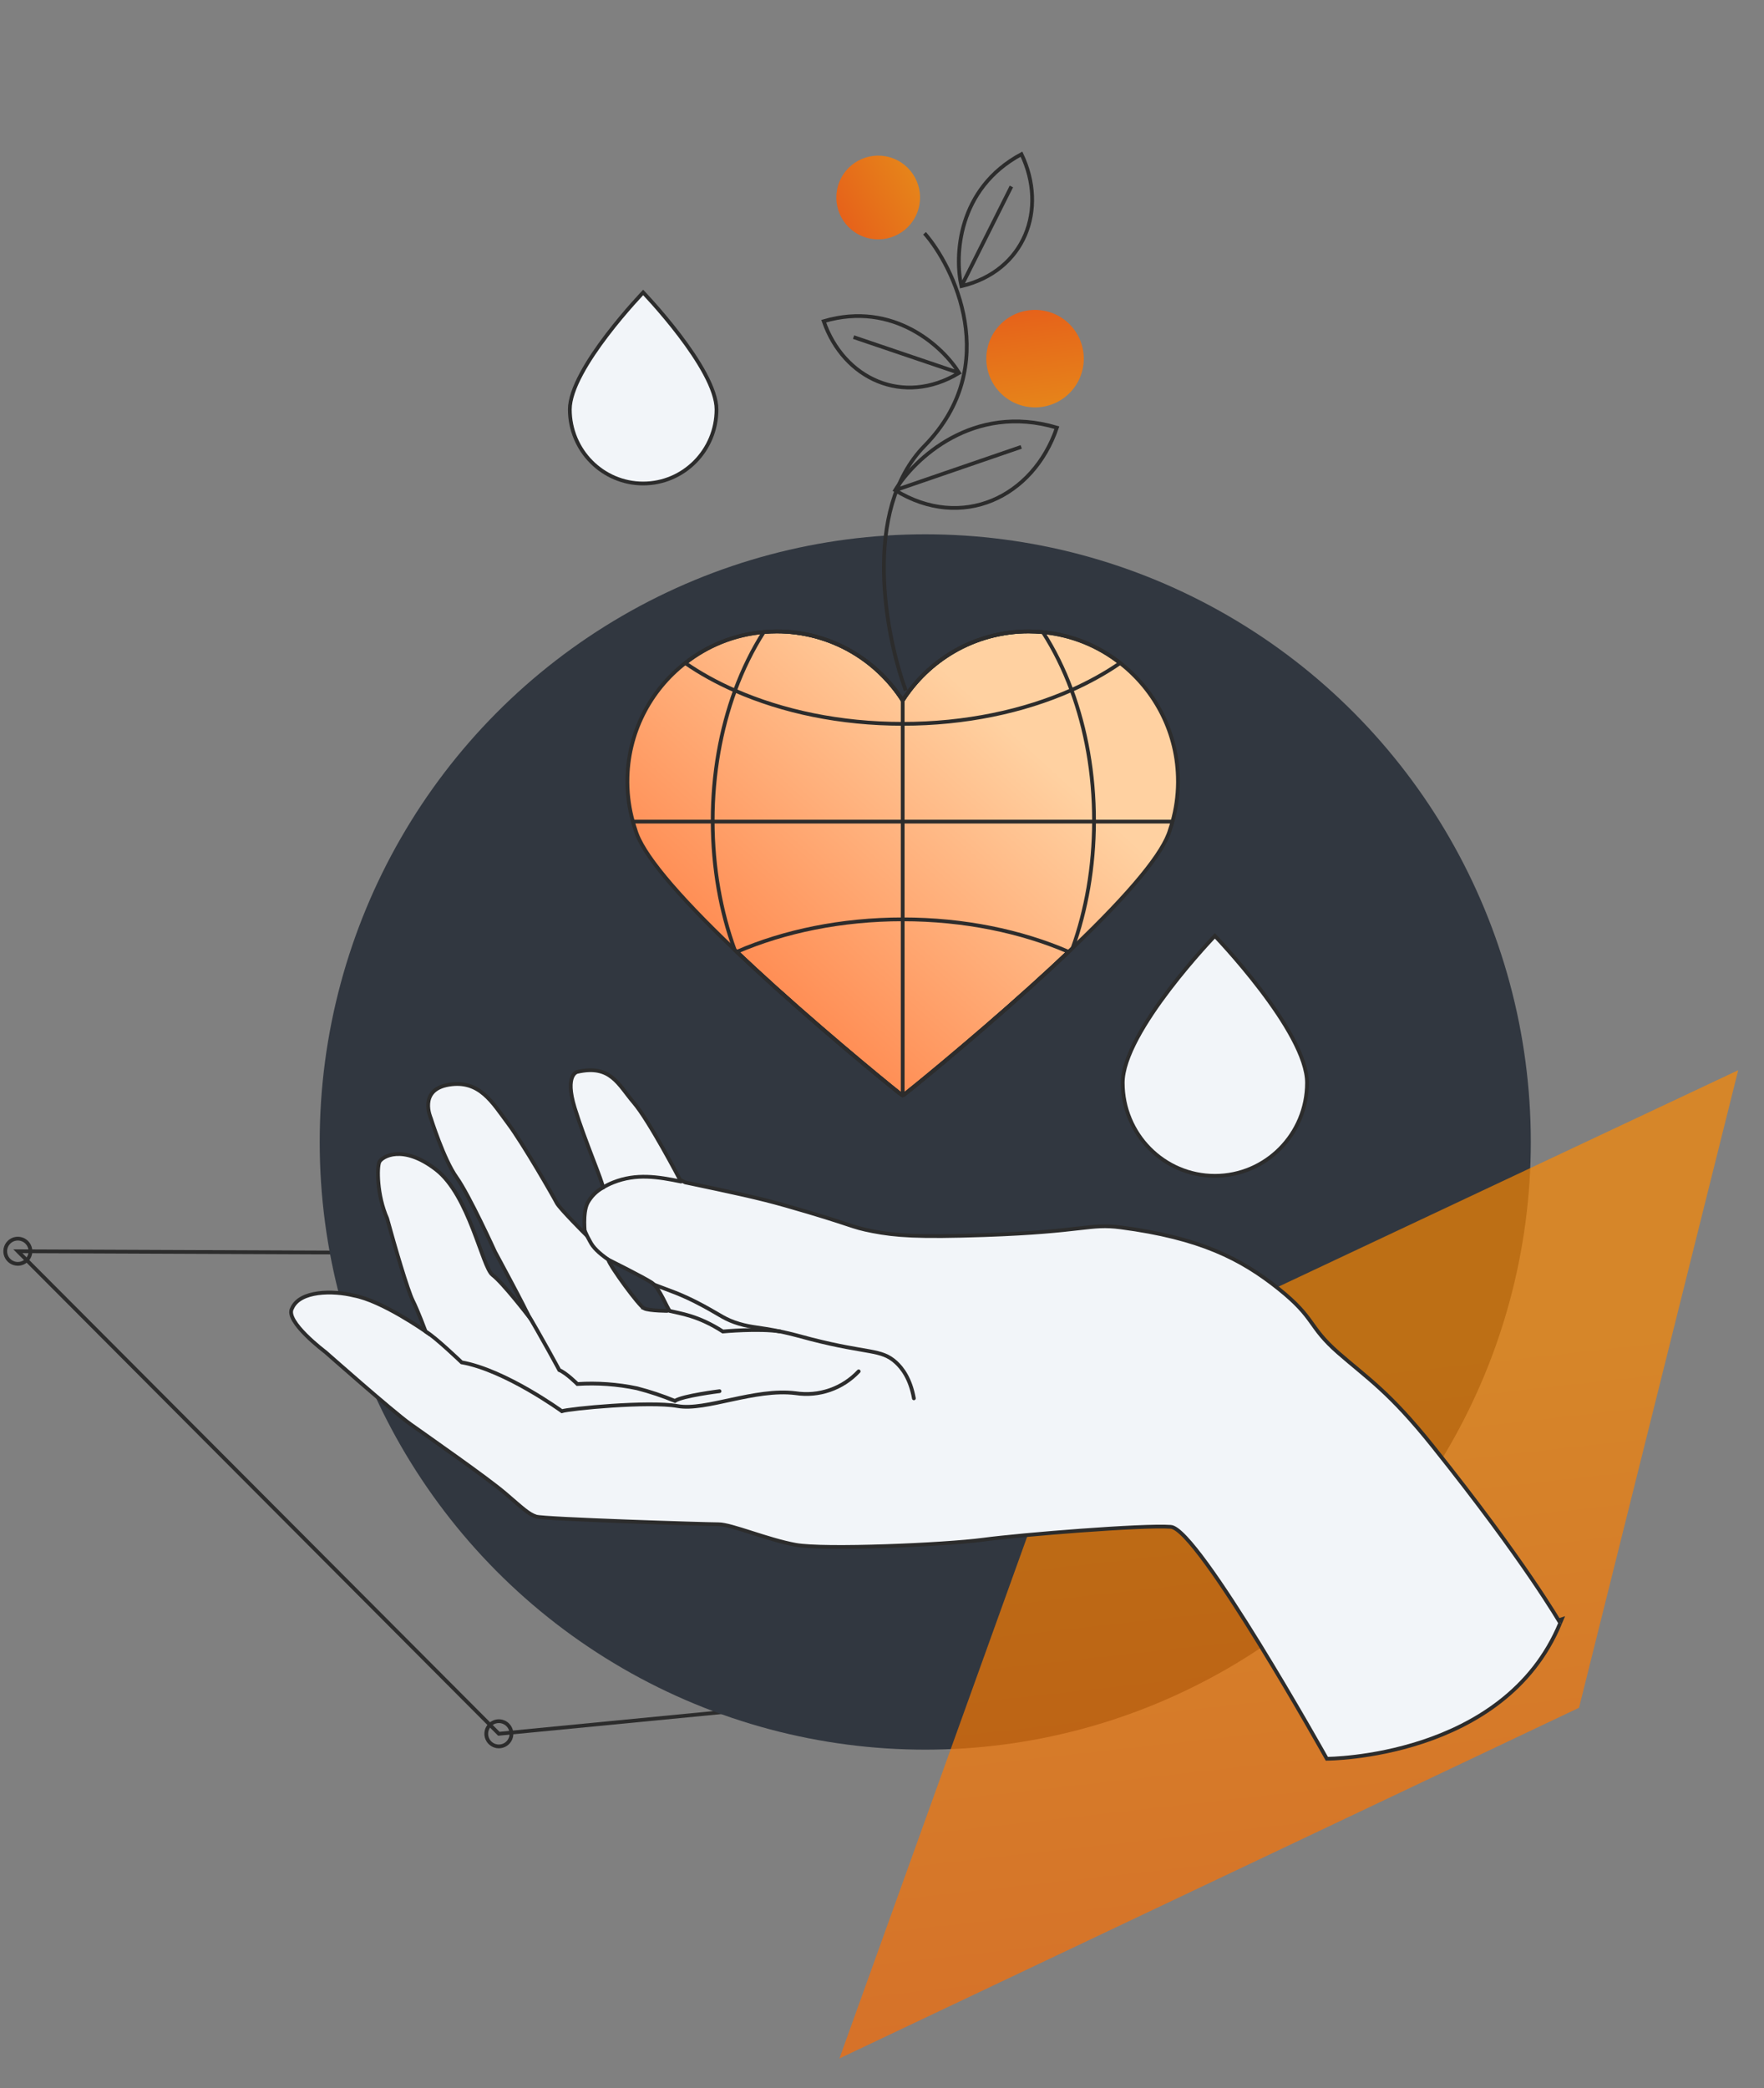
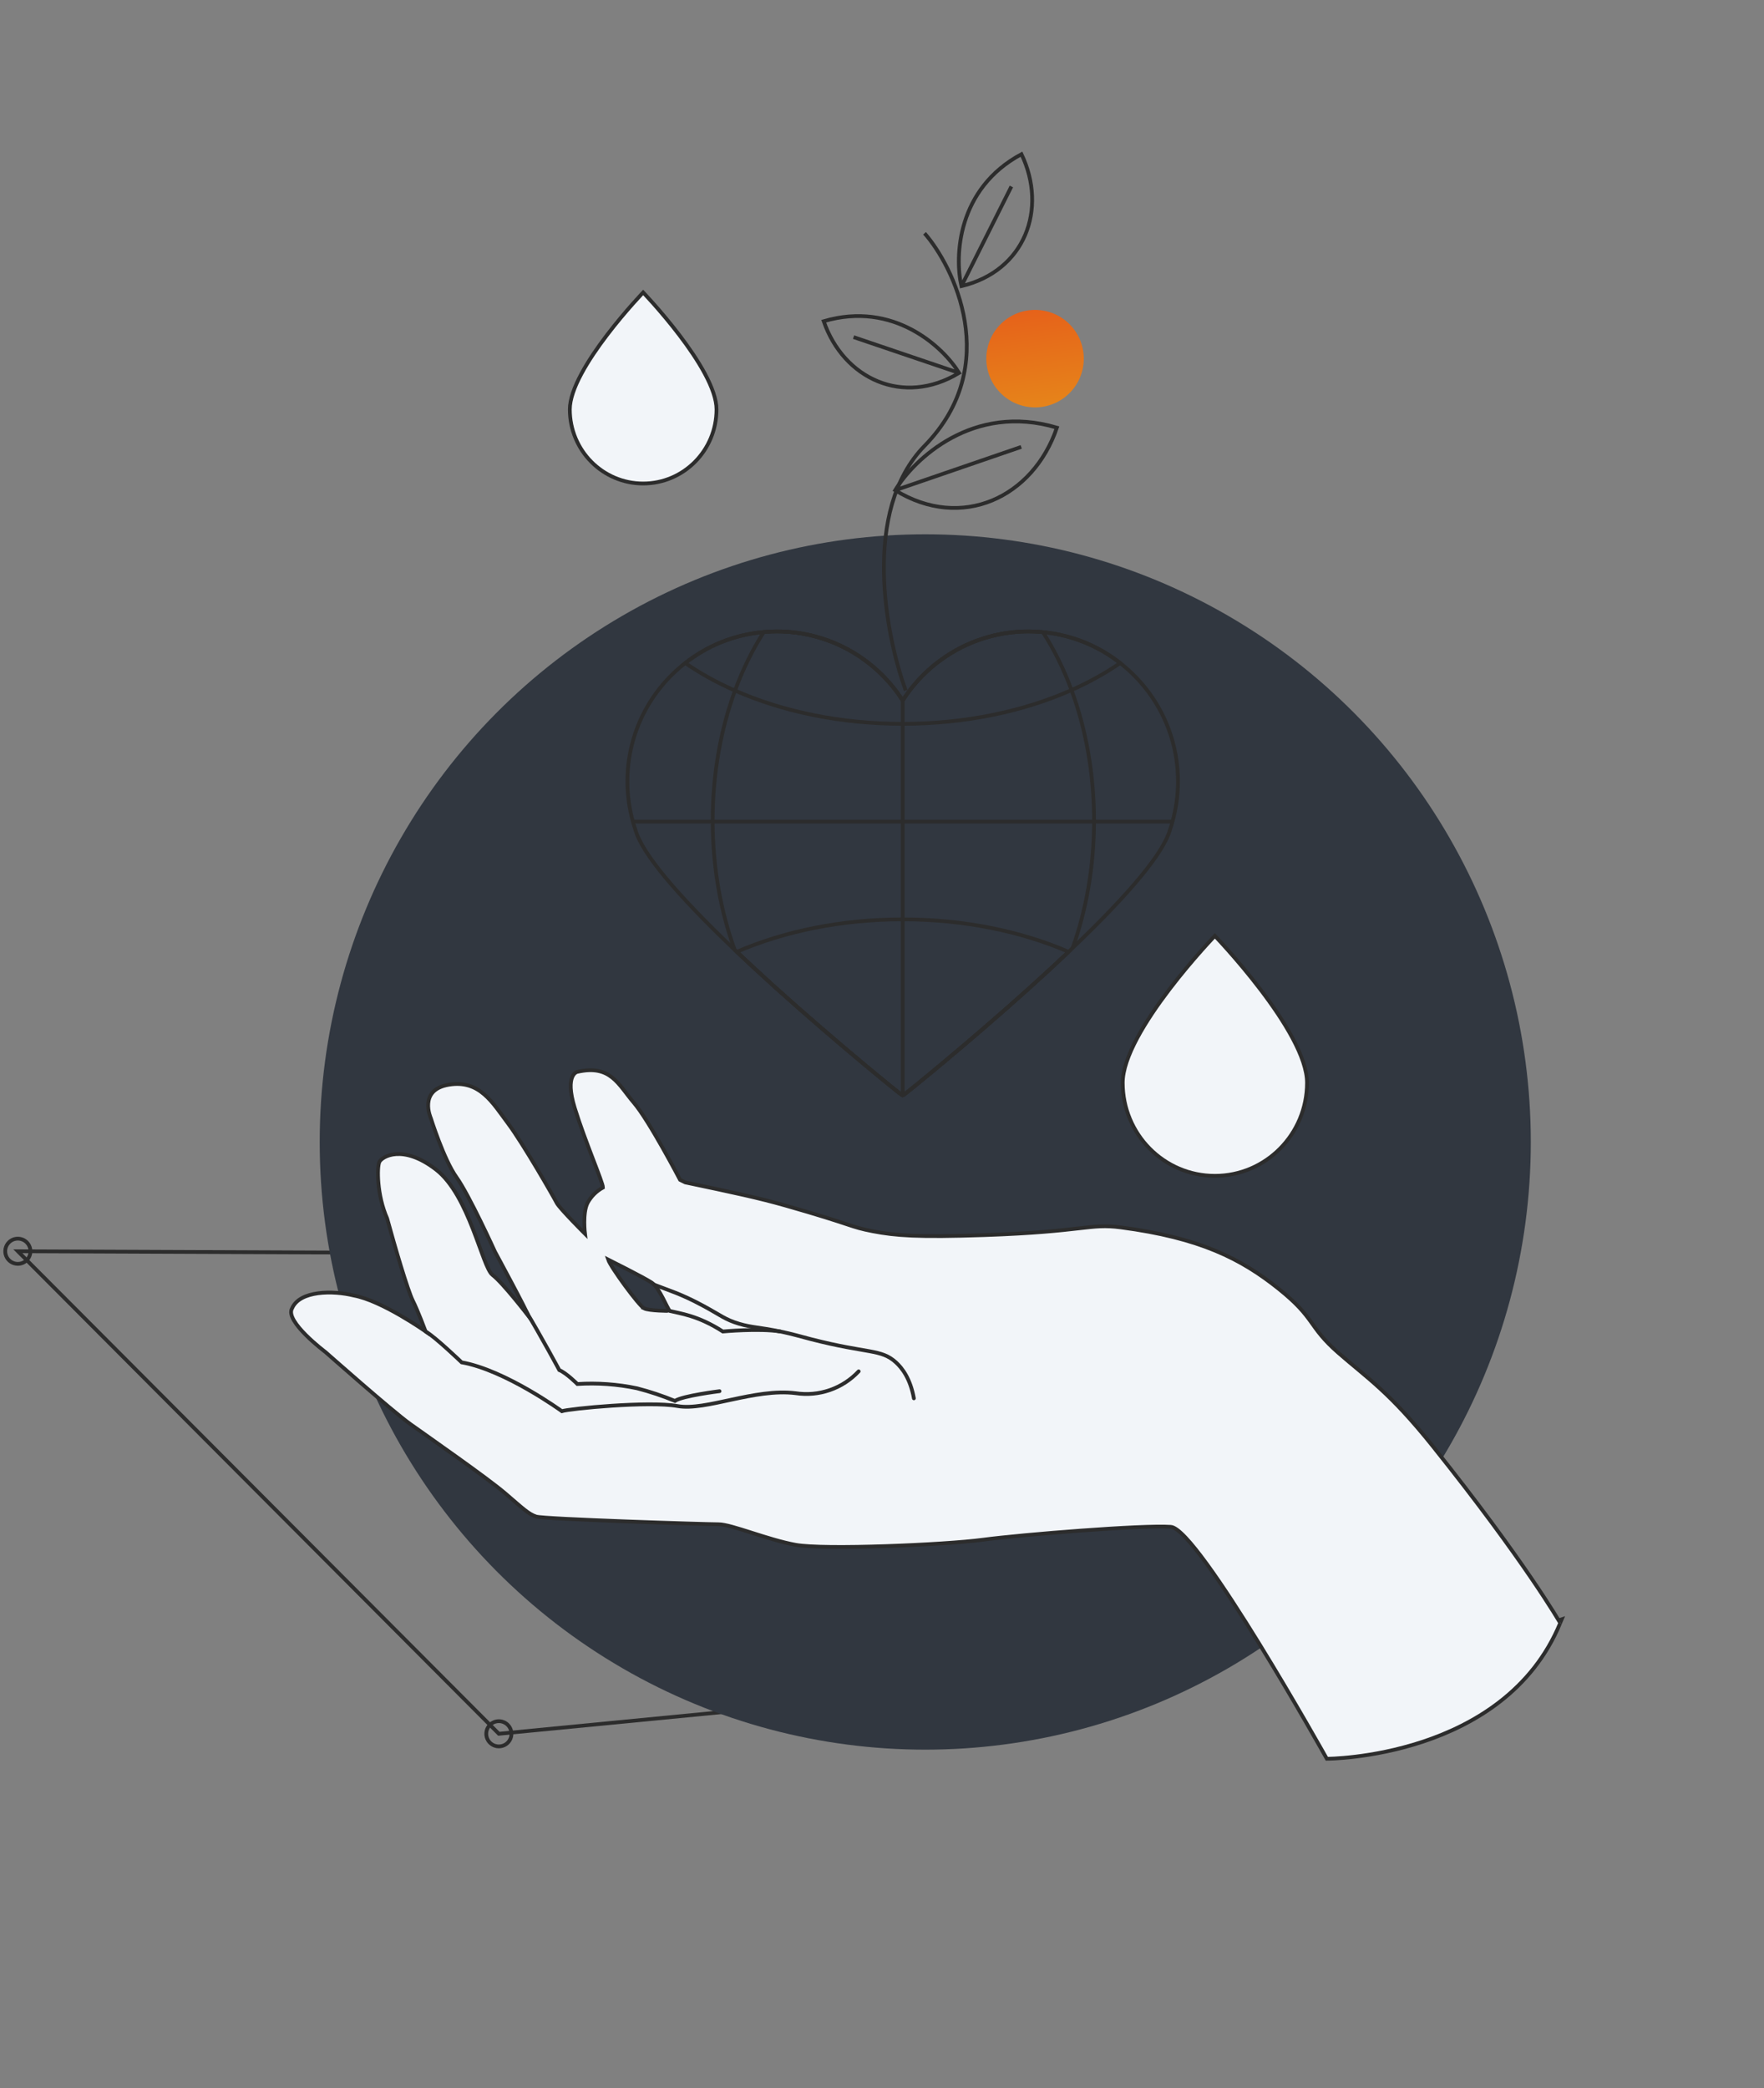
<svg xmlns="http://www.w3.org/2000/svg" width="469" height="555" viewBox="0 0 469 555" fill="none">
  <rect x="0" y="0" width="469" height="555" fill="#808080" stroke="none" />
  <path d="M4.742 332.539L164.682 333.195L277.312 446.754L132.633 460.782L4.742 332.539Z" stroke="#2C2C2C" stroke-width="1" stroke-miterlimit="10" />
  <path d="M7.122 330.181C7.589 330.652 7.905 331.25 8.032 331.901C8.159 332.552 8.09 333.226 7.833 333.837C7.577 334.449 7.145 334.971 6.592 335.337C6.04 335.703 5.391 335.897 4.727 335.894C4.064 335.892 3.417 335.692 2.867 335.322C2.317 334.951 1.89 334.426 1.638 333.812C1.387 333.198 1.324 332.524 1.456 331.874C1.588 331.224 1.909 330.628 2.38 330.161C3.012 329.535 3.866 329.185 4.755 329.189C5.644 329.193 6.495 329.549 7.122 330.181ZM167.062 330.837C167.529 331.307 167.845 331.906 167.972 332.557C168.099 333.208 168.03 333.882 167.773 334.493C167.517 335.105 167.085 335.627 166.532 335.993C165.98 336.359 165.331 336.553 164.668 336.55C164.004 336.548 163.357 336.348 162.807 335.978C162.257 335.607 161.83 335.082 161.579 334.468C161.327 333.854 161.264 333.18 161.396 332.53C161.528 331.88 161.85 331.284 162.32 330.817C162.952 330.191 163.806 329.841 164.695 329.845C165.584 329.849 166.436 330.205 167.062 330.837ZM135.013 458.424C135.48 458.895 135.797 459.493 135.924 460.144C136.05 460.795 135.981 461.469 135.725 462.081C135.469 462.692 135.037 463.214 134.484 463.58C133.931 463.946 133.282 464.14 132.619 464.138C131.956 464.135 131.308 463.936 130.759 463.565C130.209 463.194 129.781 462.669 129.53 462.055C129.279 461.442 129.215 460.767 129.347 460.117C129.479 459.468 129.801 458.871 130.272 458.405C130.903 457.779 131.757 457.429 132.646 457.433C133.535 457.437 134.386 457.793 135.012 458.424L135.013 458.424ZM279.678 444.062C280.145 444.533 280.462 445.132 280.589 445.783C280.715 446.434 280.646 447.107 280.39 447.719C280.134 448.331 279.702 448.852 279.149 449.219C278.596 449.585 277.947 449.779 277.284 449.776C276.621 449.773 275.973 449.574 275.424 449.203C274.874 448.833 274.446 448.307 274.195 447.694C273.944 447.08 273.88 446.406 274.012 445.756C274.144 445.106 274.466 444.51 274.937 444.043C275.568 443.417 276.422 443.067 277.311 443.071C278.201 443.074 279.052 443.431 279.678 444.062Z" stroke="#2C2C2C" stroke-width="1" stroke-miterlimit="10" />
  <ellipse cx="246" cy="303.5" rx="161" ry="161.5" fill="#313740" />
-   <path opacity="0.68" d="M223.183 547.064L288.263 366.256L462.137 284.427L419.819 453.866L223.183 547.064Z" fill="url(#paint0_linear_605_7225)" />
  <path d="M380.941 384.363C369.406 369.945 363.639 366.363 355.894 359.601C347.624 352.38 349.917 350.493 339.955 342.523C329.993 334.554 319.055 328.963 297.968 326.199C289.593 325.101 288.511 327.325 261.761 328.249C243.953 328.863 238.103 328.384 232.044 327.223C225.81 326.03 227.104 325.599 208.817 320.391C201.642 318.348 195.153 316.981 182.175 314.243L180.809 313.56C180.809 313.56 172.611 297.848 168.512 293.066C164.413 288.283 162.364 282.823 153.483 284.868C153.483 284.868 150.068 285.551 152.8 294.432C155.532 303.312 160.314 314.243 160.314 315.61C158.581 316.551 157.157 317.975 156.216 319.708C154.849 322.441 155.533 327.906 155.533 327.906C155.533 327.906 148.702 321.075 148.018 319.708C147.335 318.341 139.135 303.996 135.039 298.531C130.943 293.066 127.524 286.917 119.326 288.283C111.128 289.649 114.544 297.166 114.544 297.166C114.544 297.166 117.959 308.097 121.375 312.879C124.79 317.66 131.618 332.69 131.618 332.69C131.618 332.69 140.501 349.086 140.501 349.769C140.501 349.769 133.669 340.885 130.937 338.839C128.205 336.792 124.789 317.66 115.907 310.829C107.026 303.998 101.561 307.414 100.878 308.78C100.196 310.146 100.195 317.663 102.928 323.809C104.977 331.323 108.393 342.935 109.759 345.67C111.125 348.404 113.174 353.868 113.174 353.868C113.174 353.868 101.561 345.67 94.048 344.304C88.582 342.938 79.702 342.938 77.652 347.719C75.603 351.135 86.535 359.332 86.535 359.332C86.535 359.332 104.297 375.045 109.079 378.459C113.86 381.872 129.574 392.805 134.355 396.903C139.137 401.001 140.504 402.368 142.553 403.051C144.603 403.735 187.641 405.101 191.056 405.101C194.472 405.101 204.037 409.2 211.551 410.567C219.066 411.934 251.174 410.567 261.421 409.2C271.669 407.833 303.965 405.235 311.291 405.784C318.617 406.334 352.769 467.423 352.769 467.423C352.769 467.423 399.909 467.423 414.82 431.346C414.814 431.352 405.531 415.108 380.941 384.363ZM171.245 347.718C169.879 347.035 162.362 336.788 161.681 334.739C161.681 334.739 171.245 339.52 173.294 340.887C175.344 342.254 177.393 347.718 178.076 348.402C178.072 348.404 172.608 348.404 171.241 347.722L171.245 347.718Z" fill="#F2F5F9" stroke="#2C2C2C" stroke-miterlimit="10" />
  <path d="M207.458 353.87C201.735 352.963 192.188 353.87 192.188 353.87C185.571 349.598 180.806 349.088 178.074 348.405" stroke="#2C2C2C" stroke-miterlimit="10" stroke-linecap="round" />
  <path d="M191.305 369.734C191.305 369.734 181.489 370.949 179.44 372.315C176.158 370.968 172.788 369.847 169.353 368.961C164.145 367.868 158.813 367.486 153.502 367.826C153.502 367.826 150.546 364.87 148.698 364.12C148.698 364.12 143.916 355.236 139.814 348.407" stroke="#2C2C2C" stroke-miterlimit="10" stroke-linecap="round" />
  <path d="M113.174 353.87C115.621 355.236 122.738 362.068 122.738 362.068C134.351 364.117 149.381 375.047 149.381 375.047C151.43 374.364 172.608 372.314 180.122 373.681C187.637 375.048 200.617 368.899 211.547 370.265C214.601 370.73 217.722 370.444 220.64 369.432C223.559 368.42 226.187 366.714 228.298 364.459" stroke="#2C2C2C" stroke-miterlimit="10" stroke-linecap="round" />
  <path d="M173.906 341.418C177.804 342.959 180.911 343.775 186.959 347.039C191.63 349.563 192.795 350.711 196.523 351.82C199.949 352.84 201.659 352.67 207.453 353.87C210.868 354.576 212.174 355.027 215.651 355.919C230.833 359.817 234.252 358.468 238.195 362.067C239.86 363.588 242.02 366.357 242.977 371.631" stroke="#2C2C2C" stroke-miterlimit="10" stroke-linecap="round" />
-   <path d="M155.527 327.227C155.929 328.164 156.385 329.077 156.893 329.96C157.701 331.534 159.102 332.921 161.675 334.742" stroke="#2C2C2C" stroke-miterlimit="10" stroke-linecap="round" />
-   <path d="M181.066 314.018C174.902 312.74 169.15 311.819 163.047 314.25C162.106 314.621 161.196 315.069 160.328 315.589" stroke="#2C2C2C" stroke-miterlimit="10" stroke-linecap="round" />
  <path d="M323.708 249.478C324.389 250.208 325.363 251.269 326.532 252.585C328.87 255.218 331.987 258.872 335.103 262.959C338.219 267.048 341.327 271.559 343.653 275.907C345.987 280.27 347.5 284.408 347.5 287.765C347.5 301.43 336.527 312.5 323 312.5C309.473 312.5 298.5 301.43 298.5 287.765C298.5 284.408 300.013 280.27 302.347 275.907C304.673 271.559 307.781 267.048 310.897 262.959C314.013 258.872 317.13 255.218 319.468 252.585C320.637 251.269 321.611 250.208 322.292 249.478C322.584 249.164 322.823 248.911 323 248.725C323.177 248.911 323.416 249.164 323.708 249.478Z" fill="#F2F5F9" stroke="#2C2C2C" />
  <path d="M171.493 78.251C172.038 78.835 172.817 79.682 173.751 80.734C175.62 82.84 178.112 85.761 180.603 89.028C183.094 92.297 185.577 95.901 187.435 99.373C189.3 102.86 190.5 106.152 190.5 108.812C190.5 119.689 181.765 128.5 171 128.5C160.235 128.5 151.5 119.689 151.5 108.812C151.5 106.152 152.7 102.86 154.565 99.373C156.423 95.901 158.906 92.297 161.397 89.028C163.888 85.761 166.38 82.84 168.249 80.734C169.183 79.682 169.962 78.835 170.507 78.251C170.703 78.041 170.868 77.865 171 77.726C171.132 77.865 171.297 78.041 171.493 78.251Z" fill="#F2F5F9" stroke="#2C2C2C" />
  <path d="M240.809 183.5C235.476 169 229.009 135.7 245.809 118.5C266.809 97 253.309 70.5 245.809 62" stroke="#2C2C2C" />
  <path d="M238 130.29C243.059 121.974 258.741 107.005 281 113.658C274.676 132.209 255.706 141.165 238 130.29ZM238 130.29L271.515 118.776" stroke="#2C2C2C" />
  <path d="M255 99.109C250.765 92.239 237.635 79.874 219 85.37C224.294 100.695 240.176 108.093 255 99.109ZM255 99.109L226.941 89.597" stroke="#2C2C2C" />
  <path d="M255.615 76.044C253.803 68.18 254.458 50.156 271.581 40.975C278.58 55.6 272.475 72.023 255.615 76.044ZM255.615 76.044L268.9 49.562" stroke="#2C2C2C" />
-   <path opacity="0.8" d="M229.315 62.805C235.013 65.11 241.5 62.359 243.804 56.662C246.109 50.965 243.359 44.478 237.662 42.173C231.964 39.868 225.477 42.619 223.173 48.316C220.868 54.013 223.618 60.5 229.315 62.805Z" fill="url(#paint1_linear_605_7225)" />
  <path opacity="0.8" d="M266.189 86.003C261.045 90.975 260.906 99.176 265.879 104.32C270.851 109.464 279.052 109.603 284.196 104.631C289.34 99.659 289.479 91.458 284.507 86.314C279.534 81.17 271.333 81.031 266.189 86.003Z" fill="url(#paint2_linear_605_7225)" />
  <g clip-path="url(#clip0_605_7225)">
-     <path d="M297.983 176.387C292.209 171.852 285.155 168.911 277.451 168.179C276.203 168.049 274.922 167.984 273.624 167.984C266.602 167.984 259.693 169.853 253.661 173.38C248.211 176.566 243.573 181.019 240.168 186.334C236.762 181.019 232.124 176.566 226.675 173.38C220.642 169.853 213.733 167.984 206.711 167.984C205.543 167.984 204.376 168.033 203.241 168.147C195.408 168.813 188.223 171.787 182.353 176.387C172.995 183.668 166.979 195.061 166.979 207.82V208.226C167.011 211.737 167.514 215.199 168.438 218.53C168.633 219.245 168.844 219.944 169.087 220.643C170.773 226.77 179.644 237.497 195.505 252.612C195.683 252.775 195.878 252.954 196.056 253.132C199.17 256.09 202.543 259.195 206.176 262.478C222.637 277.317 239.47 290.92 239.778 291.066L240.168 291.261L240.557 291.066C240.865 290.92 257.699 277.317 274.159 262.478C277.792 259.195 281.165 256.09 284.279 253.132C284.652 252.791 285.009 252.434 285.366 252.092C300.902 237.254 309.578 226.689 311.249 220.643C311.492 219.944 311.703 219.245 311.897 218.53C312.822 215.182 313.324 211.737 313.357 208.259V207.82C313.357 195.061 307.34 183.668 297.983 176.387Z" fill="url(#paint3_linear_605_7225)" />
    <path d="M297.817 176.215C292.043 171.681 284.989 168.739 277.285 168.008C276.037 167.878 274.756 167.813 273.458 167.813C266.436 167.813 259.527 169.682 253.495 173.209C248.045 176.394 243.407 180.847 240.002 186.162C236.596 180.847 231.958 176.394 226.509 173.209C220.476 169.682 213.567 167.813 206.545 167.813C205.377 167.813 204.21 167.861 203.075 167.975C195.242 168.642 188.057 171.616 182.187 176.215C172.829 183.497 166.812 194.89 166.812 207.648V208.054C166.845 211.565 167.348 215.027 168.272 218.359C168.467 219.074 168.678 219.773 168.921 220.472C170.607 226.599 179.478 237.326 195.339 252.441C195.517 252.603 195.712 252.782 195.89 252.961C199.004 255.919 202.377 259.023 206.01 262.306C222.471 277.145 239.304 290.749 239.612 290.895L240.002 291.09L240.391 290.895C240.699 290.749 257.533 277.145 273.993 262.306C277.626 259.023 280.999 255.919 284.113 252.961C284.486 252.62 284.843 252.262 285.2 251.921C300.736 237.082 309.412 226.518 311.082 220.472C311.326 219.773 311.537 219.074 311.731 218.359C312.656 215.011 313.158 211.565 313.191 208.087V207.648C313.191 194.89 307.174 183.497 297.817 176.215Z" stroke="#2C2C2C" stroke-miterlimit="10" />
    <path d="M240 186.162V291.09" stroke="#2C2C2C" stroke-miterlimit="10" />
    <path d="M168.221 218.359H312.134" stroke="#2C2C2C" stroke-miterlimit="10" />
    <path d="M284.111 252.961C280.998 255.919 277.624 259.023 273.992 262.306C257.531 277.145 240.697 290.748 240.389 290.895L240 291.09L239.611 290.895C239.303 290.748 222.469 277.145 206.008 262.306C202.376 259.023 199.002 255.919 195.889 252.961" stroke="#2C2C2C" stroke-miterlimit="10" />
    <path d="M195.337 252.441C191.623 242.267 189.515 230.678 189.482 218.359V218.099C189.482 205.6 191.639 193.833 195.418 183.529C197.51 177.857 200.089 172.623 203.073 167.975C204.208 167.861 205.375 167.813 206.543 167.813C213.565 167.813 220.474 169.682 226.507 173.209C231.956 176.394 236.594 180.847 240 186.162C243.405 180.847 248.043 176.394 253.493 173.209C259.525 169.682 266.434 167.813 273.456 167.813C274.754 167.813 276.035 167.878 277.283 168.008C280.251 172.623 282.814 177.792 284.889 183.399C288.7 193.736 290.874 205.552 290.874 218.099V218.359C290.841 230.467 288.798 241.876 285.198 251.921" stroke="#2C2C2C" stroke-miterlimit="10" />
    <path d="M284.111 252.961C280.998 255.919 277.624 259.023 273.992 262.306C257.531 277.145 240.697 290.749 240.389 290.895L240 291.09L239.611 290.895C239.303 290.749 222.469 277.145 206.008 262.306C202.376 259.023 199.002 255.919 195.889 252.961C208.49 247.516 223.669 244.331 240 244.331C256.331 244.331 271.51 247.516 284.111 252.961Z" stroke="#2C2C2C" stroke-miterlimit="10" />
    <path d="M297.816 176.215C293.923 178.897 289.593 181.302 284.89 183.399C272.143 189.055 256.672 192.371 240.001 192.371C223.329 192.371 208.117 189.104 195.419 183.529C190.602 181.416 186.159 178.962 182.186 176.215C188.056 171.616 195.241 168.642 203.074 167.975C204.209 167.861 205.376 167.813 206.544 167.813C213.566 167.813 220.475 169.682 226.508 173.209C231.957 176.394 236.595 180.847 240.001 186.162C243.406 180.847 248.044 176.394 253.493 173.209C259.526 169.682 266.435 167.813 273.457 167.813C274.754 167.813 276.036 167.878 277.284 168.008C284.988 168.739 292.042 171.681 297.816 176.215Z" stroke="#2C2C2C" stroke-miterlimit="10" />
  </g>
  <defs>
    <linearGradient id="paint0_linear_605_7225" x1="491.068" y1="345.901" x2="524.326" y2="642.92" gradientUnits="userSpaceOnUse">
      <stop stop-color="#FF8900" />
      <stop offset="1" stop-color="#FF5400" />
    </linearGradient>
    <linearGradient id="paint1_linear_605_7225" x1="244.862" y1="45.086" x2="220.898" y2="59.4" gradientUnits="userSpaceOnUse">
      <stop stop-color="#FF8900" />
      <stop offset="1" stop-color="#FF5400" />
    </linearGradient>
    <linearGradient id="paint2_linear_605_7225" x1="277.695" y1="110.915" x2="273.79" y2="78.657" gradientUnits="userSpaceOnUse">
      <stop stop-color="#FF8900" />
      <stop offset="1" stop-color="#FF5400" />
    </linearGradient>
    <linearGradient id="paint3_linear_605_7225" x1="240.168" y1="167.984" x2="178.649" y2="235.561" gradientUnits="userSpaceOnUse">
      <stop stop-color="#FFD1A1" />
      <stop offset="1" stop-color="#FF8F56" />
    </linearGradient>
    <clipPath id="clip0_605_7225">
      <rect width="148" height="125" fill="white" transform="translate(166 167)" />
    </clipPath>
  </defs>
</svg>